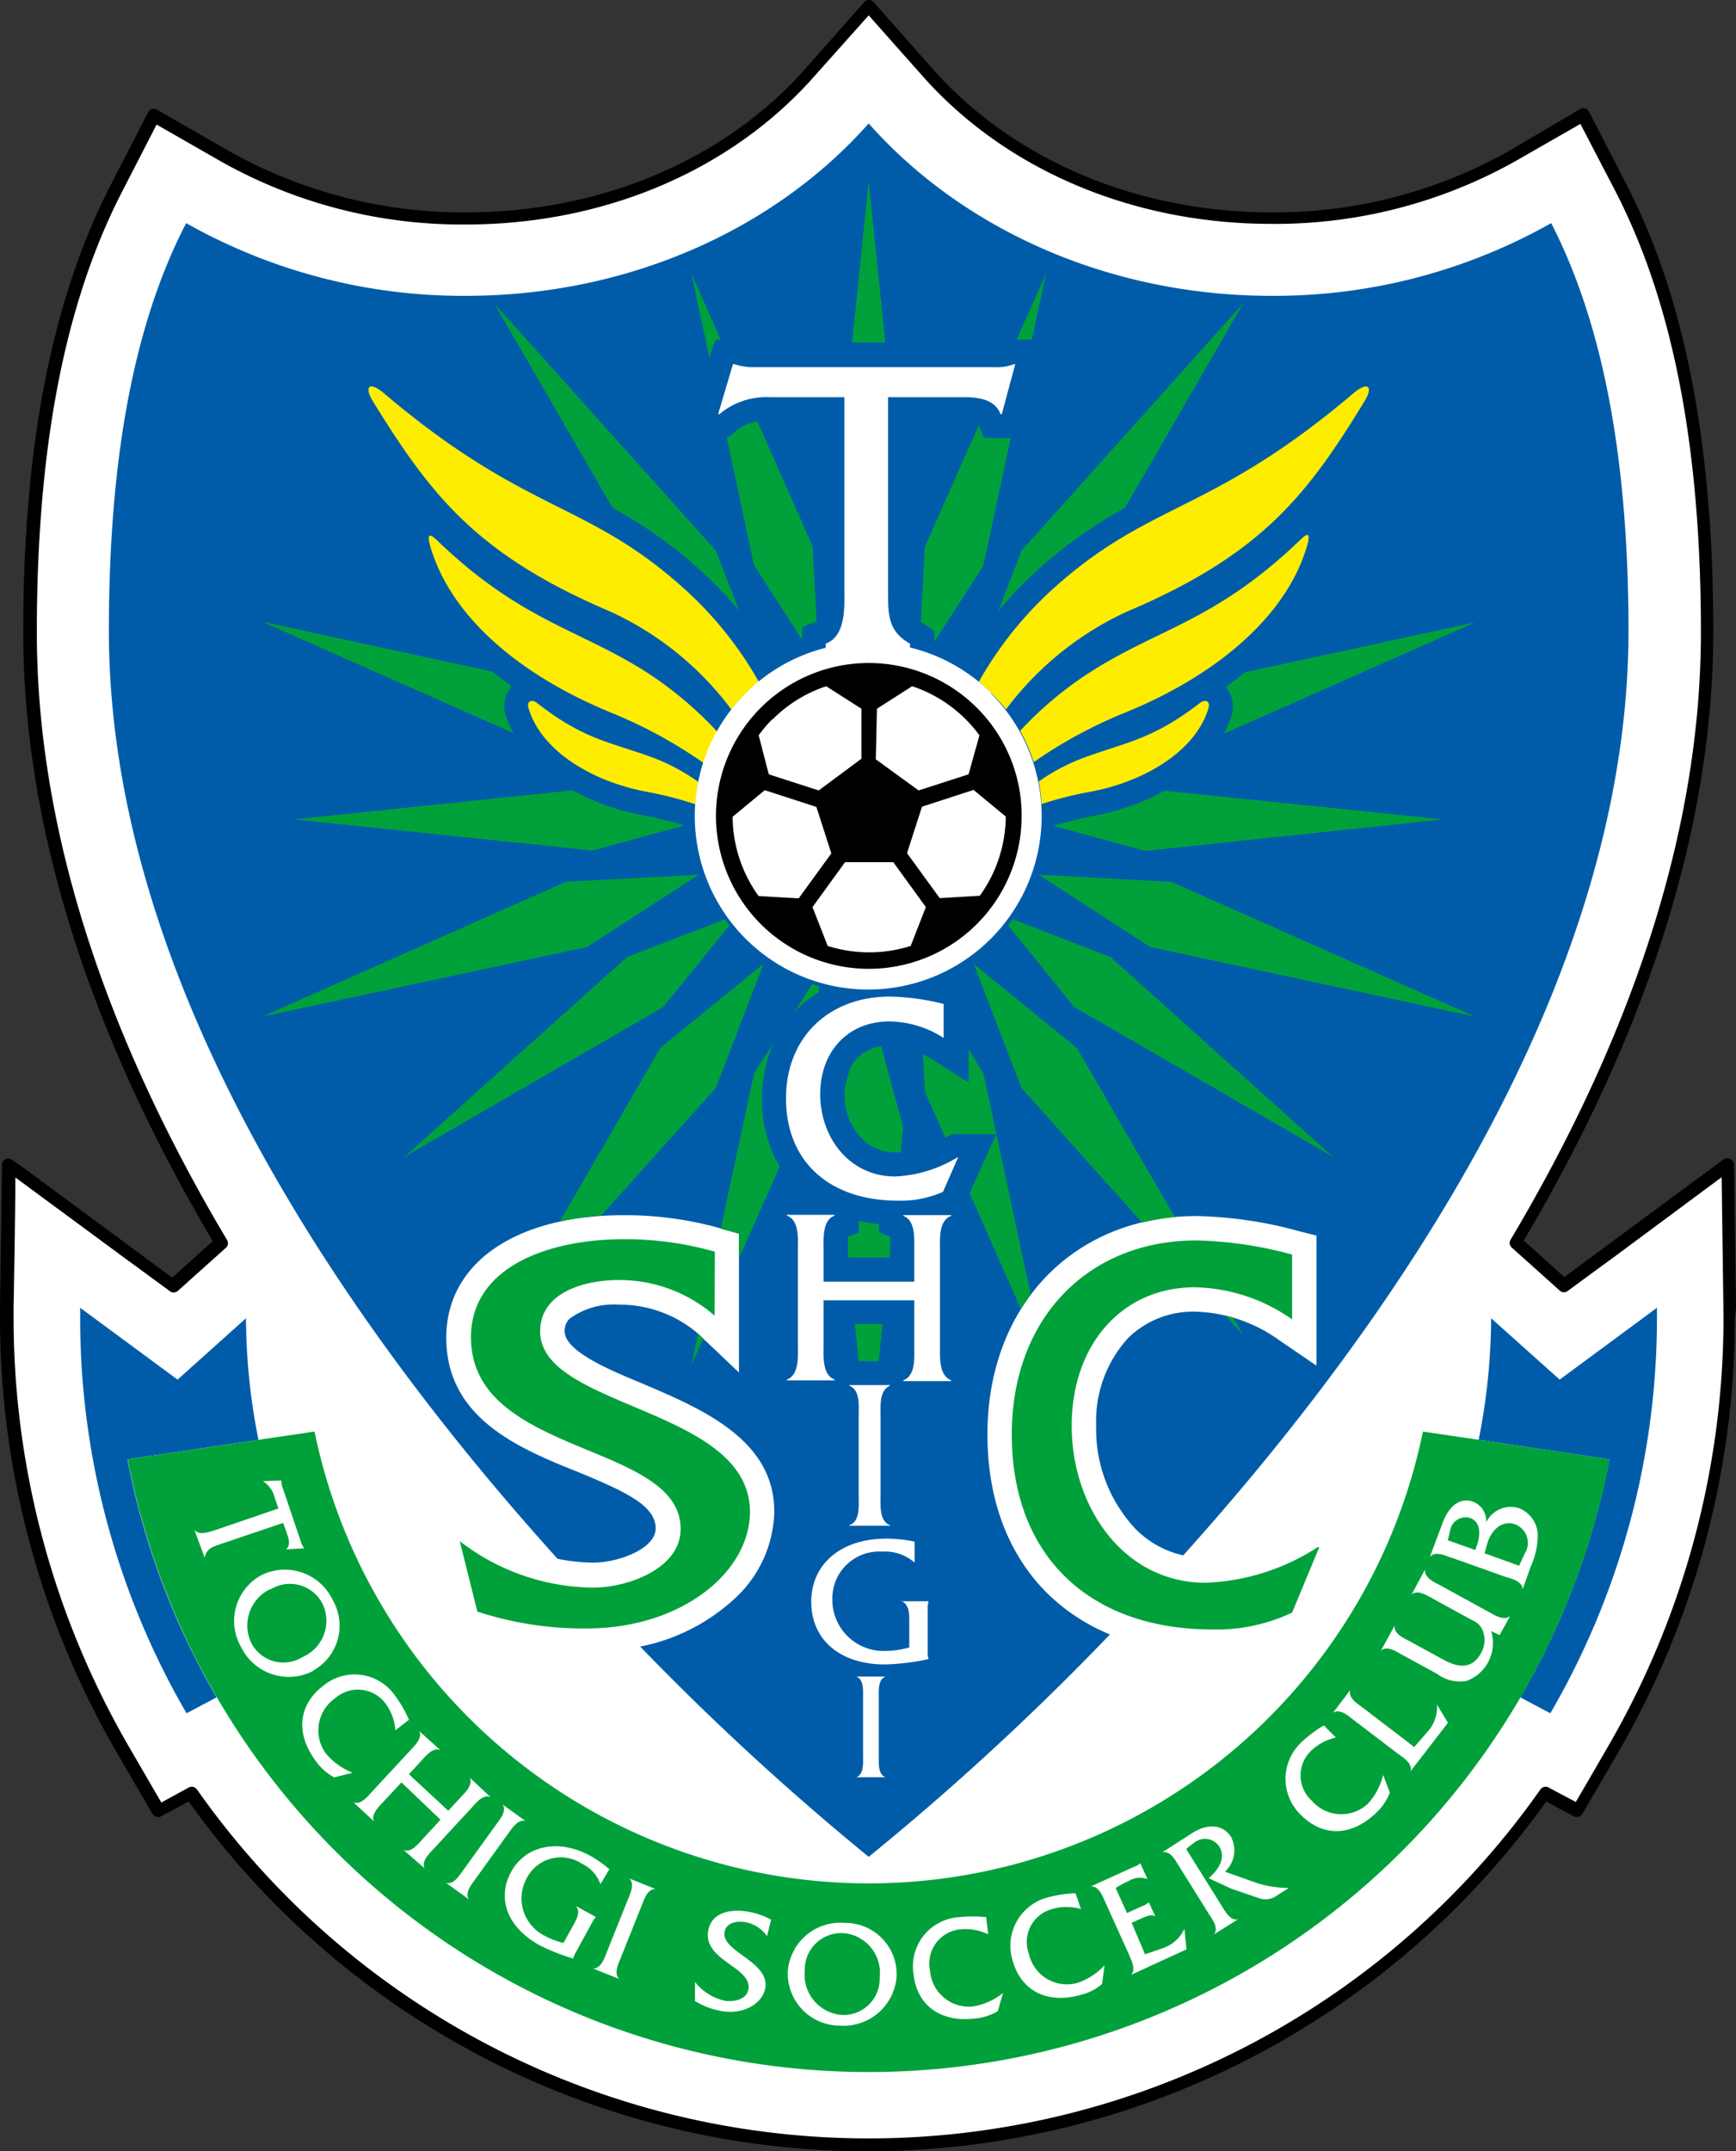
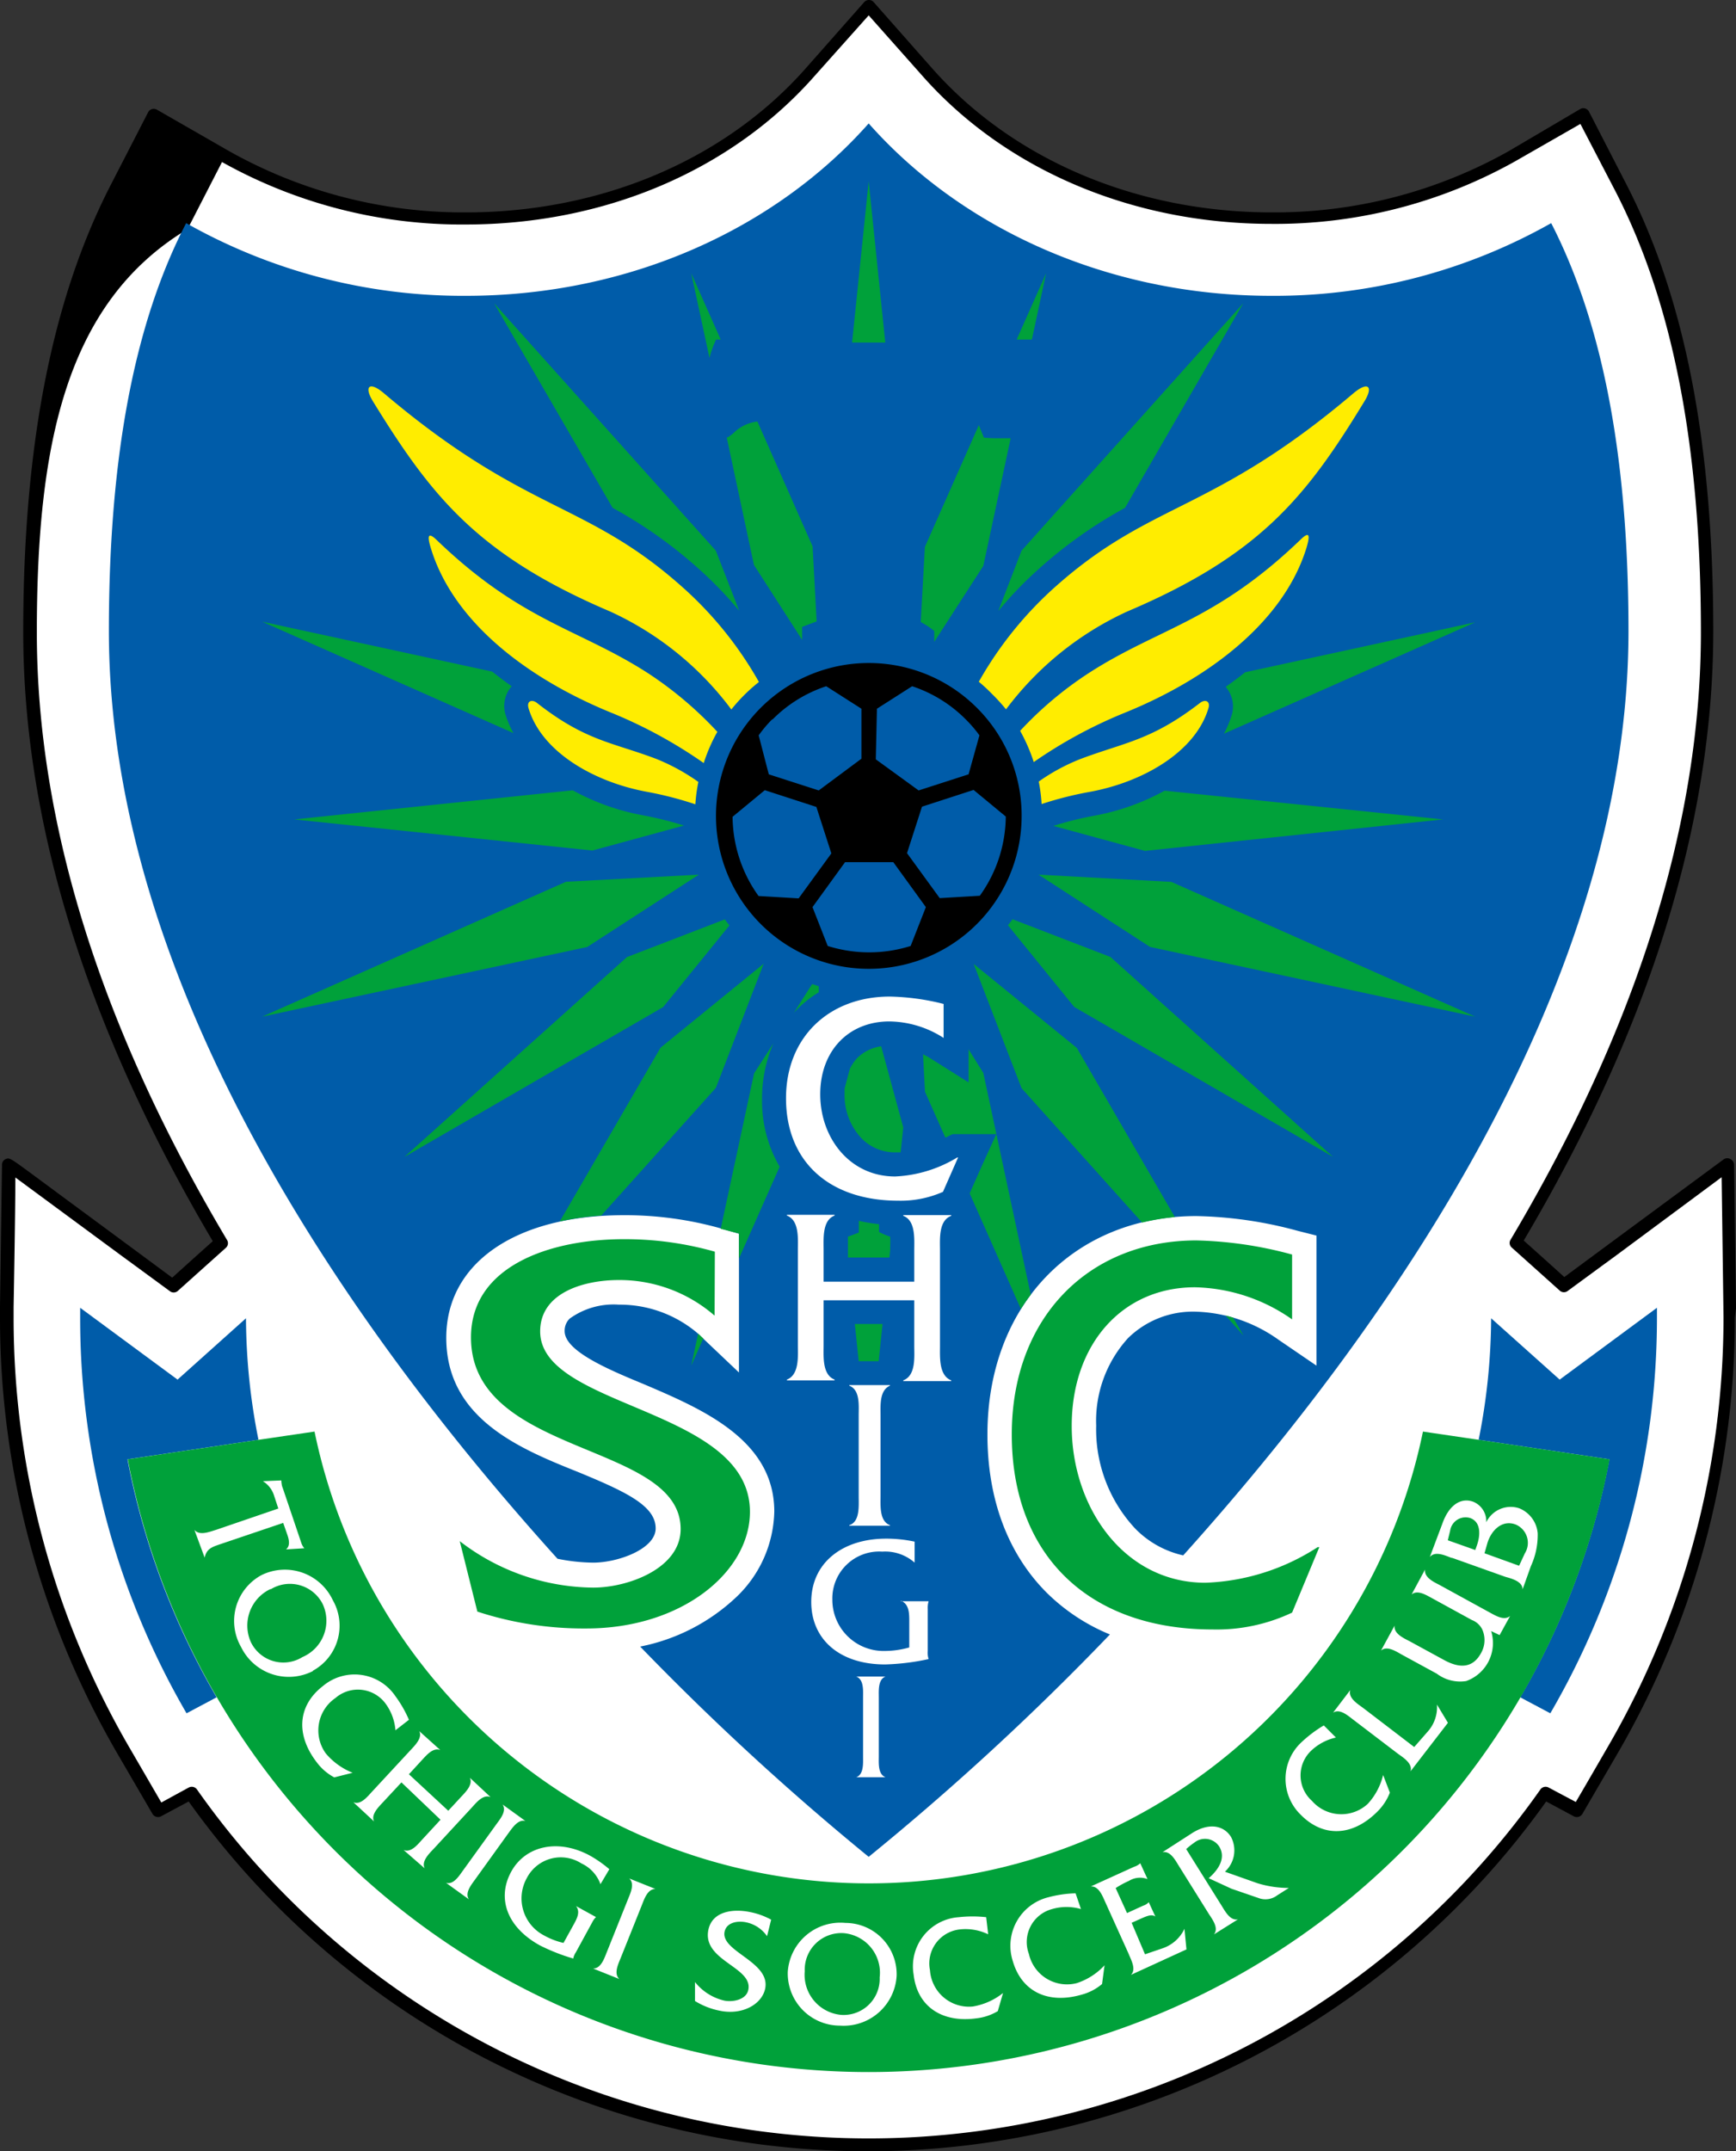
<svg xmlns="http://www.w3.org/2000/svg" viewBox="0 0 284.2 352">
  <rect x="0" y="0" width="284.2" height="352" fill="#333333" stroke="none" />
  <path d="M284.198 214.064v-.246l-.306-23.242a1.104 1.104 0 0 0-.593-.92 1.043 1.043 0 0 0-1.063 0l-18.704 13.798-7.44 5.5-3.353-3.026-3.291-2.944c20.584-34.75 31.03-68.336 31.03-99.713 0-30.663-4.64-54.518-14.207-73.079l-6.132-11.917a1.083 1.083 0 0 0-.634-.532 1.043 1.043 0 0 0-.818.102l-11.63 6.848a78.25 78.25 0 0 1-38.84 10.058c-22.097 0-42.355-8.586-55.58-23.529L143.029.348a1.022 1.022 0 0 0-.776-.348 1.063 1.063 0 0 0-.777.348l-9.608 10.874c-13.225 14.943-33.483 23.529-55.58 23.529a78.291 78.291 0 0 1-38.84-10.058l-11.753-6.745a1.043 1.043 0 0 0-.818-.103 1.083 1.083 0 0 0-.633.532L18.11 30.294C8.565 48.855 3.802 72.751 3.802 103.373c0 31.378 10.446 64.922 31.03 99.713l-3.29 2.944-3.353 3.025-7.44-5.498-9.363-6.91-6.419-4.742c-3.434-2.514-3.434-2.514-4.088-2.228a1.002 1.002 0 0 0-.552.92L0 213.818v1.717a141.885 141.885 0 0 0 19.174 71.32l5.785 9.935a1.063 1.063 0 0 0 1.39.41l4.538-2.433a136.488 136.488 0 0 0 222.24 0l4.538 2.432a1.063 1.063 0 0 0 1.39-.409l5.785-9.934a141.864 141.864 0 0 0 19.174-71.3z" />
-   <path fill="#fff" d="M282.134 214.084v-.245l-.286-21.219-16.987 12.592-8.177 5.99a1.022 1.022 0 0 1-1.308 0l-3.966-3.557-3.925-3.516a1.002 1.002 0 0 1-.184-1.288c20.667-34.75 31.153-68.172 31.153-99.407 0-30.274-4.579-53.863-13.982-72.118l-5.744-11.038-10.711 6.132a80.417 80.417 0 0 1-39.902 10.221c-22.69 0-43.5-8.83-57.113-24.223l-8.79-9.894-8.852 9.914c-13.634 15.475-34.423 24.305-57.113 24.305a80.458 80.458 0 0 1-39.902-10.22L25.634 20.38l-5.642 10.977C10.589 49.591 6.03 73.201 6.03 103.475c0 31.235 10.466 64.677 31.133 99.407a1.002 1.002 0 0 1-.184 1.288l-3.925 3.516-3.966 3.557a1.022 1.022 0 0 1-1.308 0l-8.177-5.99-17.089-12.592c0 5.642-.286 21.219-.286 21.219v1.717a139.84 139.84 0 0 0 18.909 70.257l5.273 9.076 4.498-2.453a1.043 1.043 0 0 1 1.328.307 134.444 134.444 0 0 0 219.951 0 1.043 1.043 0 0 1 1.329-.307l4.456 2.371c1.41-2.391 5.274-9.076 5.274-9.076a139.78 139.78 0 0 0 18.908-70.257z" class="cls-1" />
+   <path fill="#fff" d="M282.134 214.084v-.245l-.286-21.219-16.987 12.592-8.177 5.99a1.022 1.022 0 0 1-1.308 0l-3.966-3.557-3.925-3.516a1.002 1.002 0 0 1-.184-1.288c20.667-34.75 31.153-68.172 31.153-99.407 0-30.274-4.579-53.863-13.982-72.118l-5.744-11.038-10.711 6.132a80.417 80.417 0 0 1-39.902 10.221c-22.69 0-43.5-8.83-57.113-24.223l-8.79-9.894-8.852 9.914c-13.634 15.475-34.423 24.305-57.113 24.305a80.458 80.458 0 0 1-39.902-10.22l-5.642 10.977C10.589 49.591 6.03 73.201 6.03 103.475c0 31.235 10.466 64.677 31.133 99.407a1.002 1.002 0 0 1-.184 1.288l-3.925 3.516-3.966 3.557a1.022 1.022 0 0 1-1.308 0l-8.177-5.99-17.089-12.592c0 5.642-.286 21.219-.286 21.219v1.717a139.84 139.84 0 0 0 18.909 70.257l5.273 9.076 4.498-2.453a1.043 1.043 0 0 1 1.328.307 134.444 134.444 0 0 0 219.951 0 1.043 1.043 0 0 1 1.329-.307l4.456 2.371c1.41-2.391 5.274-9.076 5.274-9.076a139.78 139.78 0 0 0 18.908-70.257z" class="cls-1" />
  <path fill="#005ca9" d="M42.314 235.589a102.862 102.862 0 0 1-2.044-19.89l-11.202 10.037-15.945-11.754v1.574a128.557 128.557 0 0 0 17.417 64.779l4.926-2.617a122.65 122.65 0 0 1-14.595-38.94zM271.259 215.556v-1.574l-15.924 11.754-11.222-10.037a102.862 102.862 0 0 1-2.045 19.89l21.403 3.188a122.65 122.65 0 0 1-14.596 38.941l4.927 2.617a128.557 128.557 0 0 0 17.457-64.78z" class="cls-2" />
  <path fill="#00a13a" d="m242.11 235.589-9.158-1.35a92.64 92.64 0 0 1-181.46 0l-9.178 1.35-21.402 3.188a123.508 123.508 0 0 0 242.6 0z" class="cls-3" />
  <path fill="#fff" d="M36.018 252.678c-1.308.45-2.208.736-2.514 2.187l-1.677-4.538c.839 1.001 2.474.306 3.516 0l10.221-3.496-.674-2.044a4.231 4.231 0 0 0-1.86-2.432l3.025-.123a5.172 5.172 0 0 0 .122.94l.205.573 2.903 8.585a2.74 2.74 0 0 0 .531 1.002l-2.984.184c.695-.573.49-1.533.245-2.29l-.716-2.044zM51.226 273.426a8.688 8.688 0 0 1-11.753-3.925 8.524 8.524 0 0 1 3.332-11.774 8.667 8.667 0 0 1 11.672 4.088 8.401 8.401 0 0 1-3.25 11.55m-6.93-13.37a6.603 6.603 0 0 0-3.21 8.73 5.908 5.908 0 0 0 8.422 2.411 6.46 6.46 0 0 0 3.332-8.646 6.01 6.01 0 0 0-8.544-2.433zM64.738 283.115a8.483 8.483 0 0 0-1.655-4.415 5.621 5.621 0 0 0-8.177-.859 6.419 6.419 0 0 0-1.574 9.056 11.1 11.1 0 0 0 4.395 3.168l-3.005.756a8.606 8.606 0 0 1-2.841-2.432c-3.516-4.538-3.148-9.321.98-12.51a8.054 8.054 0 0 1 11.857 1.635 19.297 19.297 0 0 1 2.228 3.884zM65.72 291.64l-3.005 3.229c-.736.797-2.045 2.044-1.472 3.168l-3.393-3.148c1.206.49 2.289-.9 3.045-1.717l6.255-6.745c.736-.798 2.045-2.045 1.493-3.169l3.434 3.087c-1.227-.47-2.31.92-3.087 1.737l-2.044 2.228 6.44 5.97 2.043-2.208c.757-.818 2.044-2.044 1.492-3.19l3.394 3.17c-1.227-.512-2.33.899-3.066 1.696l-6.256 6.766c-.756.797-2.044 2.044-1.471 3.189l-3.455-3.005c1.227.511 2.31-.9 3.066-1.717l2.985-3.23zM81.173 298.61c.654-.92 1.84-2.249 1.104-3.353l3.74 2.699c-1.246-.328-2.186 1.206-2.82 2.044l-5.356 7.44c-.633.9-1.799 2.249-1.083 3.332l-3.74-2.698c1.246.368 2.166-1.185 2.8-2.044zM98.303 308.299a5.969 5.969 0 0 0-3.107-3.393 6.255 6.255 0 0 0-8.953 2.391 6.827 6.827 0 0 0 2.82 9.383 11.836 11.836 0 0 0 3.19 1.226l1.696-3.066c.532-.98 1.084-2.044.348-2.964l3.27 1.8a3.414 3.414 0 0 0-.613.858l-2.678 4.906a2.8 2.8 0 0 0-.429 1.022 32.195 32.195 0 0 1-5.458-2.147c-5.458-3.005-7.052-7.767-4.701-12.06 2.35-4.293 7.747-5.438 12.919-2.617a19.787 19.787 0 0 1 3.148 2.208zM102.76 310.875c.408-1.043 1.226-2.637.245-3.516l4.293 1.717c-1.309 0-1.84 1.696-2.249 2.718l-3.414 8.525c-.409 1.022-1.206 2.616-.245 3.495l-4.293-1.717c1.308 0 1.84-1.697 2.249-2.698zM125.572 316.803a5.52 5.52 0 0 0-3.434-2.27c-1.37-.286-3.189 0-3.516 1.534-.674 3.27 7.543 4.906 6.644 9.321-.532 2.535-3.68 4.375-7.4 3.618a12.122 12.122 0 0 1-4.088-1.594v-3.107a8.565 8.565 0 0 0 4.824 3.045c1.349.266 3.577-.122 3.904-1.778.777-3.72-7.563-4.742-6.541-9.791.613-3.005 3.925-3.516 6.827-2.924a12.04 12.04 0 0 1 3.455 1.247zM146.79 323.262a8.688 8.688 0 0 1-9.28 8.177 8.545 8.545 0 0 1-8.544-8.81 8.626 8.626 0 0 1 9.444-7.993 8.401 8.401 0 0 1 8.38 8.585m-15.044-.695a6.582 6.582 0 0 0 5.948 7.155 5.908 5.908 0 0 0 6.317-6.133 6.5 6.5 0 0 0-5.847-7.236 5.99 5.99 0 0 0-6.418 6.255zM161.774 316.496a8.545 8.545 0 0 0-4.66-.797 5.601 5.601 0 0 0-4.866 6.684 6.398 6.398 0 0 0 7.012 5.928 10.773 10.773 0 0 0 4.947-2.207l-.859 2.964a8.729 8.729 0 0 1-3.557 1.185c-5.703.756-9.648-2.044-10.22-7.154a8.054 8.054 0 0 1 7.4-9.403 20.442 20.442 0 0 1 4.476 0zM176.962 312.367a8.422 8.422 0 0 0-4.722 0 5.58 5.58 0 0 0-3.802 7.338 6.398 6.398 0 0 0 7.83 4.784 10.752 10.752 0 0 0 4.558-2.923l-.41 3.066a8.545 8.545 0 0 1-3.331 1.737c-5.52 1.595-9.833-.49-11.284-5.499a8.177 8.177 0 0 1 5.867-10.445 19.031 19.031 0 0 1 4.415-.634zM187.449 319.767l2.943-1.002a6.132 6.132 0 0 0 3.516-3.168l.327 3.372-9.096 4.17c.94-.92 0-2.493-.389-3.495l-3.781-8.36c-.47-1.023-1.063-2.699-2.392-2.617l7.114-3.23a2.31 2.31 0 0 0 .98-.572l1.187 2.596a3.455 3.455 0 0 0-3.026.286 15.842 15.842 0 0 0-2.187 1.186l1.86 4.088 2.637-1.206a2.044 2.044 0 0 0 .92-.572l1.083 2.35c-.633-.47-1.553 0-2.248.287l-1.636.735zM195.196 299.918c2.76-1.738 5.172-1.227 6.337.654a4.722 4.722 0 0 1-1.002 5.683l5.315 1.88a17.477 17.477 0 0 0 5.151.777l-1.9 1.206a3.189 3.189 0 0 1-3.047.45l-4.456-1.533-3.72-1.717c1.492-1.288 2.923-3.25 1.717-5.192a2.78 2.78 0 0 0-4.088-.614 10.446 10.446 0 0 0-1.309 1.043l5.785 9.24c.593.94 1.41 2.534 2.699 2.248l-3.946 2.473c.839-1.042-.265-2.473-.858-3.393l-4.865-7.788c-.593-.94-1.39-2.535-2.698-2.27zM218.704 284.3a8.647 8.647 0 0 0-4.089 2.188 5.58 5.58 0 0 0 .164 8.176 6.378 6.378 0 0 0 9.158.47 10.732 10.732 0 0 0 2.494-4.7l1.104 2.881a8.913 8.913 0 0 1-2.045 3.107c-4.088 4.089-8.871 4.232-12.53.532a8.177 8.177 0 0 1 .184-11.958 20.666 20.666 0 0 1 3.577-2.678zM233.81 283.238a5.969 5.969 0 0 0 1.431-4.334l1.799 2.985-6.133 7.951c.41-1.247-1.124-2.228-2.044-2.882l-7.297-5.56c-.9-.675-2.208-1.88-3.332-1.165l2.82-3.7c-.388 1.267 1.145 2.228 2.045 2.882l8.422 6.44zM244.113 266.884a6.603 6.603 0 0 1-4.089 8.177 6.337 6.337 0 0 1-4.803-1.206l-5.704-3.107c-.96-.532-2.432-1.533-3.434-.675l2.228-4.088c-.184 1.288 1.452 2.044 2.412 2.535l5.704 3.107c2.841 1.553 4.803 1.083 6.01-1.104a4.272 4.272 0 0 0 .204-3.945 3.168 3.168 0 0 0-1.697-1.513l-6.418-3.516c-.961-.51-2.453-1.492-3.435-.654l2.208-4.088c-.184 1.308 1.43 2.044 2.412 2.555l8.054 4.415c.96.511 2.453 1.493 3.455.634l-1.717 3.128zM237.571 254.885c-1.022-.388-2.637-1.144-3.495-.122l2.044-5.438c1.063-3.025 2.984-4.333 5.029-3.618a3.434 3.434 0 0 1 2.166 3.373 4.436 4.436 0 0 1 5.397-2.29 4.865 4.865 0 0 1 3.025 4.089 12.265 12.265 0 0 1-1.124 5.396l-1.35 3.782c0-1.288-1.757-1.758-2.8-2.044l-8.667-3.087m11.795-.695a3.25 3.25 0 0 0-1.513-4.804c-2.228-.797-3.965 1.022-4.579 3.067l-.47 1.655 5.662 2.045.9-1.942m-7.809-1.39c.532-1.493.777-3.803-1.104-4.477a2.555 2.555 0 0 0-3.27 2.044l-.389 1.594 4.498 1.595z" class="cls-1" />
  <path fill="#005ca9" d="M161.652 234.71c0-21.035 14.063-35.732 34.198-35.732a67.457 67.457 0 0 1 16.66 2.432l3.005.757v21.28l-6.235-4.253a24.53 24.53 0 0 0-13.675-4.578 15.168 15.168 0 0 0-10.936 4.333 20.114 20.114 0 0 0-5.213 14.31 23.773 23.773 0 0 0 6.398 16.863 15.78 15.78 0 0 0 7.85 4.375c34.219-38.042 72.894-93.724 72.894-151.267 0-29.457-4.558-50.981-12.653-66.721a92.191 92.191 0 0 1-45.769 11.897c-26.9 0-50.797-11.08-65.964-28.21-15.168 17.13-39.064 28.21-65.965 28.21a92.191 92.191 0 0 1-45.769-11.897c-8.176 15.74-12.653 37.264-12.653 66.72 0 57.768 39.084 113.758 73.446 151.82a30.274 30.274 0 0 0 5.847.634c4.088 0 10.22-2.25 10.22-5.601 0-3.7-4.803-5.97-12.735-9.24-9.628-3.843-21.545-8.79-21.545-21.954 0-12.265 11.406-20.053 29.047-20.053a57.625 57.625 0 0 1 15.986 2.187l2.882.838v22.71l-6.746-6.398a19.665 19.665 0 0 0-12.919-4.701 12.265 12.265 0 0 0-8.054 2.29 2.76 2.76 0 0 0-.817 2.043c0 3.19 6.786 6.133 12.796 8.606 9.587 4.089 21.525 9.097 21.525 20.912a19.87 19.87 0 0 1-6.133 13.92 31.868 31.868 0 0 1-15.821 8.177 433.565 433.565 0 0 0 37.408 34.403 436.16 436.16 0 0 0 39.493-36.386 32.011 32.011 0 0 1-10.344-6.827c-6.357-6.357-9.71-15.31-9.71-25.9z" class="cls-2" />
  <path fill="#00a13a" d="M139.493 56.05h5.437l-2.718-26.39zM131.316 102.576l2.372-.9-.655-12.265-9.035-20.441a6.725 6.725 0 0 0-3.516 1.512 7.788 7.788 0 0 1-1.349 1.084h-.163l4.456 20.87 7.89 12.265zM116.19 58.401a15.944 15.944 0 0 1 1.042-2.84h.756l-4.824-10.855 2.985 13.859zM80.887 49.612l19.4 33.483a74.428 74.428 0 0 1 13.96 9.853 64.043 64.043 0 0 1 6.767 6.99l-3.823-9.832zM166.435 55.56h2.494l2.33-10.854zM152.943 103.25v1.779l8.034-12.429 4.477-20.891h-1.656a24.366 24.366 0 0 1-2.719-.102l-.838-2.044-8.83 19.93-.675 12.265.245.163a11.243 11.243 0 0 1 1.962 1.33zM201.635 117.028a17.191 17.191 0 0 1-1.267 3.025l41.149-18.234-37.674 8.177q-1.533 1.226-3.19 2.391a4.886 4.886 0 0 1 .982 4.64zM190.658 129.374a38.021 38.021 0 0 1-11.488 4.089 54.783 54.783 0 0 0-6.725 1.676l15.004 4.088 48.794-5.151zM163.43 99.98a62.735 62.735 0 0 1 6.787-7.032 74.428 74.428 0 0 1 13.961-9.853l19.358-33.483-36.304 40.494zM82.788 117.028a4.886 4.886 0 0 1 .981-4.743q-1.655-1.165-3.189-2.391l-37.673-8.177 41.149 18.234a17.191 17.191 0 0 1-1.268-2.923zM201.88 215.597l-1.247-.348 2.944 3.291zM159.403 157.727l7.83 20.319 19.746 21.995a38.021 38.021 0 0 1 5.355-.9l-16.046-27.678zM165.76 150.409c-.245.347-.49.674-.756.98l10.854 13.37 42.376 24.53-36.448-32.707zM158.565 171.688v5.417l-6.133-3.863a12.122 12.122 0 0 0-1.328-.736l.327 6.132 3.311 7.462h.184a7.318 7.318 0 0 1 1.063-.532h7.114l-2.494 5.478-1.697 3.843a2.044 2.044 0 0 0-.163.389l8.38 18.908a26.247 26.247 0 0 1 1.616-2.33l-7.768-36.304zM191.762 144.297l-21.75-1.186 18.275 11.836 53.23 11.406zM143.908 201.574v-1.268a27.964 27.964 0 0 1-3.311-.551v1.921l-1.779.675v3.413h6.787l.123-1.165v-.654a14.186 14.186 0 0 0 0-1.594 11.815 11.815 0 0 1-1.82-.777zM139.943 216.64l.633 6.09h3.271l.634-6.09zM140.372 173.078a7.175 7.175 0 0 0-1.247 1.82l-.859 3.209v.94a10.22 10.22 0 0 0 2.8 7.237 7.645 7.645 0 0 0 5.54 2.269h.839l.429-4.089-3.618-13.266a6.95 6.95 0 0 0-3.884 1.88zM117.191 178.005l7.83-20.32-16.885 13.738-16.497 28.434a45.973 45.973 0 0 1 6.787-.961zM102.637 156.602 66.19 189.31l42.375-24.53 10.854-13.369a12.438 12.438 0 0 1-.756-.98zM96.136 154.947l18.275-11.836-21.75 1.165-49.754 22.077zM111.979 135.078a58.749 58.749 0 0 0-6.726-1.677 38.021 38.021 0 0 1-11.488-4.088l-45.584 4.763 48.794 5.09zM129.947 165.74a18.07 18.07 0 0 1 4.088-3.373v-1.002l-1.083-.347zM115.127 219.01l-.838-.797-1.125 5.233zM120.973 201.84v4.088l6.664-15.025a21.32 21.32 0 0 1-2.882-11.059 22.71 22.71 0 0 1 1.86-9.137l-3.169 4.927-5.458 25.429z" class="cls-3" />
  <path fill="#00a13a" d="M116.987 215.27a23.733 23.733 0 0 0-15.679-5.826c-5.683 0-12.878 2.044-12.878 8.401 0 12.633 34.342 12.45 34.342 29.518 0 9.873-11.182 19.092-26.758 19.092a55.99 55.99 0 0 1-17.866-2.76l-2.882-11.528a36.222 36.222 0 0 0 21.852 7.604c5.682 0 14.309-3.128 14.309-9.587 0-14.31-34.322-11.815-34.322-31.358 0-11.63 12.858-16.067 25.041-16.067a53.904 53.904 0 0 1 14.882 2.045zM211.529 215.883a28.618 28.618 0 0 0-15.924-5.254c-11.877 0-20.155 9.322-20.155 22.69 0 13.37 8.605 25.655 21.872 25.655a35.998 35.998 0 0 0 18.397-5.826h.266l-4.456 10.711a28.843 28.843 0 0 1-13.001 2.76c-20.319 0-32.89-12.163-32.89-31.91 0-19.092 12.571-31.745 30.212-31.745a64.595 64.595 0 0 1 15.679 2.31z" class="cls-3" />
  <path fill="#ffed00" d="M164.697 116.067a51.656 51.656 0 0 1 19.829-16.006c21.933-9.3 29.456-19.01 38.838-34.382 1.534-2.494.573-3.332-1.819-1.309-23.14 19.604-32.91 17.56-48.671 31.542a60.834 60.834 0 0 0-12.633 15.637 26.104 26.104 0 0 1 2.044 1.881 31.112 31.112 0 0 1 2.412 2.637zM183.994 116.68c13.9-5.6 26.247-15.004 29.926-27.167.593-2.044.41-2.596-1.022-1.206-13.92 13.39-23.262 14.473-34.607 21.791a59.464 59.464 0 0 0-11.284 9.485 28.434 28.434 0 0 1 2.228 5.11 76.553 76.553 0 0 1 14.76-8.013zM178.454 129.558c8.484-1.553 17.212-6.418 19.379-13.675.348-1.165-.531-1.533-1.39-.859-7.952 6.133-12.265 6.42-19.542 9.158a32.032 32.032 0 0 0-6.848 3.7 27.433 27.433 0 0 1 .47 3.68 58.422 58.422 0 0 1 7.931-2.004zM124.244 111.59a60.65 60.65 0 0 0-12.695-15.678C95.79 81.93 86.018 83.974 62.88 64.37c-2.393-2.044-3.353-1.185-1.82 1.309C70.544 81.05 78.066 90.76 99.898 100.06a51.37 51.37 0 0 1 19.828 16.026 27.841 27.841 0 0 1 4.518-4.497zM106.132 110.18c-11.345-7.318-20.686-8.402-34.607-21.79-1.431-1.39-1.615-.757-1.022 1.205 3.68 12.265 16.026 21.566 29.926 27.167a77.208 77.208 0 0 1 14.78 8.095 27.065 27.065 0 0 1 2.228-5.11 61.018 61.018 0 0 0-11.305-9.567zM107.461 124.182c-7.216-2.739-11.59-2.923-19.542-9.158-.859-.674-1.738-.306-1.39.859 2.167 7.257 10.895 12.122 19.379 13.675a58.422 58.422 0 0 1 7.93 2.045 26.717 26.717 0 0 1 .491-3.66 33.197 33.197 0 0 0-6.868-3.76z" class="cls-4" />
  <path fill="#fff" d="M146.545 192.498c-7.46 0-12.265-6.337-12.265-13.45 0-7.114 4.64-11.918 11.325-11.918a16.742 16.742 0 0 1 8.872 2.698v-5.56a38.614 38.614 0 0 0-8.81-1.206c-9.915 0-16.988 6.623-16.988 16.64 0 10.363 7.073 16.761 18.398 16.761a17.13 17.13 0 0 0 7.297-1.45l2.474-5.622h-.143a21.382 21.382 0 0 1-10.16 3.107zM147.874 198.937c2.044.777 1.799 3.782 1.799 5.683v5.09h-14.84v-5.131c0-1.901-.246-4.906 1.798-5.683v-.123h-7.809v.123c2.045.777 1.8 3.782 1.8 5.642v15.556c0 1.84.245 4.844-1.8 5.642v.122h7.81v-.122c-2.045-.798-1.8-3.802-1.8-5.642v-7.339h14.84v7.461c0 1.84.287 4.845-1.798 5.642v.123h7.85v-.123c-2.045-.797-1.84-3.802-1.84-5.642V204.58c0-1.86-.246-4.865 1.84-5.642v-.123h-7.85zM139.043 249.55v.102h6.644v-.102c-1.738-.654-1.533-3.21-1.533-4.783v-13.185c0-1.574-.205-4.088 1.533-4.845v-.102h-6.644v.102c1.779.675 1.533 3.23 1.533 4.845v13.185c0 1.635.225 4.231-1.533 4.783zM147.486 261.917c1.349.532 1.37 2.044 1.37 3.373v4.272a14.922 14.922 0 0 1-4.09.573 8.381 8.381 0 0 1-8.503-8.422 7.666 7.666 0 0 1 8.177-7.83 7.277 7.277 0 0 1 5.294 1.8v-3.435a22.281 22.281 0 0 0-4.66-.49c-7.196 0-12.265 3.986-12.265 10.364 0 5.989 4.497 10.22 12.1 10.22a38.021 38.021 0 0 0 7.115-.879 3.352 3.352 0 0 1-.144-1.349v-6.827a3.72 3.72 0 0 1 .144-1.288h-4.559zM140.168 274.325c1.287.47 1.124 2.33 1.124 3.475v9.546c0 1.125.143 3.005-1.124 3.455h4.803c-1.267-.49-1.104-2.33-1.104-3.455V277.8c0-1.124-.163-3.005 1.104-3.475z" class="cls-1" />
-   <path fill="#fff" d="M162.306 113.43a28.21 28.21 0 0 0-13.328-7.482v-.633c-3.66-2.044-3.598-4.845-3.598-8.79V64.984h12.47c2.268 0 5.048.347 5.948 2.78h.204l2.208-8.177h-.204a7.809 7.809 0 0 1-3.19.49h-39.983a11.345 11.345 0 0 1-2.637-.49h-.204l-2.433 8.177h.225a11.877 11.877 0 0 1 8.177-2.78h12.265V95.85c0 3.107.408 8.177-3.046 9.465v.674a28.393 28.393 0 1 0 27.023 7.441z" class="cls-1" />
  <path d="M159.914 115.801a25.02 25.02 0 1 0 7.338 17.703 24.877 24.877 0 0 0-7.338-17.703zm-16.353.164 5.764-3.68a22.097 22.097 0 0 1 8.77 5.417 20.85 20.85 0 0 1 2.248 2.617l-1.778 6.378-8.177 2.637-7.011-5.09zm-17.069 1.737a22.097 22.097 0 0 1 8.77-5.417l5.764 3.68v8.176l-6.991 5.193-8.177-2.637-1.655-6.378a20.85 20.85 0 0 1 2.207-2.617zm-2.31 28.905a22.486 22.486 0 0 1-4.252-12.96l5.274-4.354 8.443 2.739 2.453 7.604-5.356 7.359zm24.898 8.176a22.608 22.608 0 0 1-13.573 0l-2.494-6.357 5.335-7.36h7.89l5.336 7.36zm4.763-7.829-5.356-7.359 2.453-7.604 8.443-2.74 5.273 4.355a22.486 22.486 0 0 1-4.251 12.96z" />
</svg>